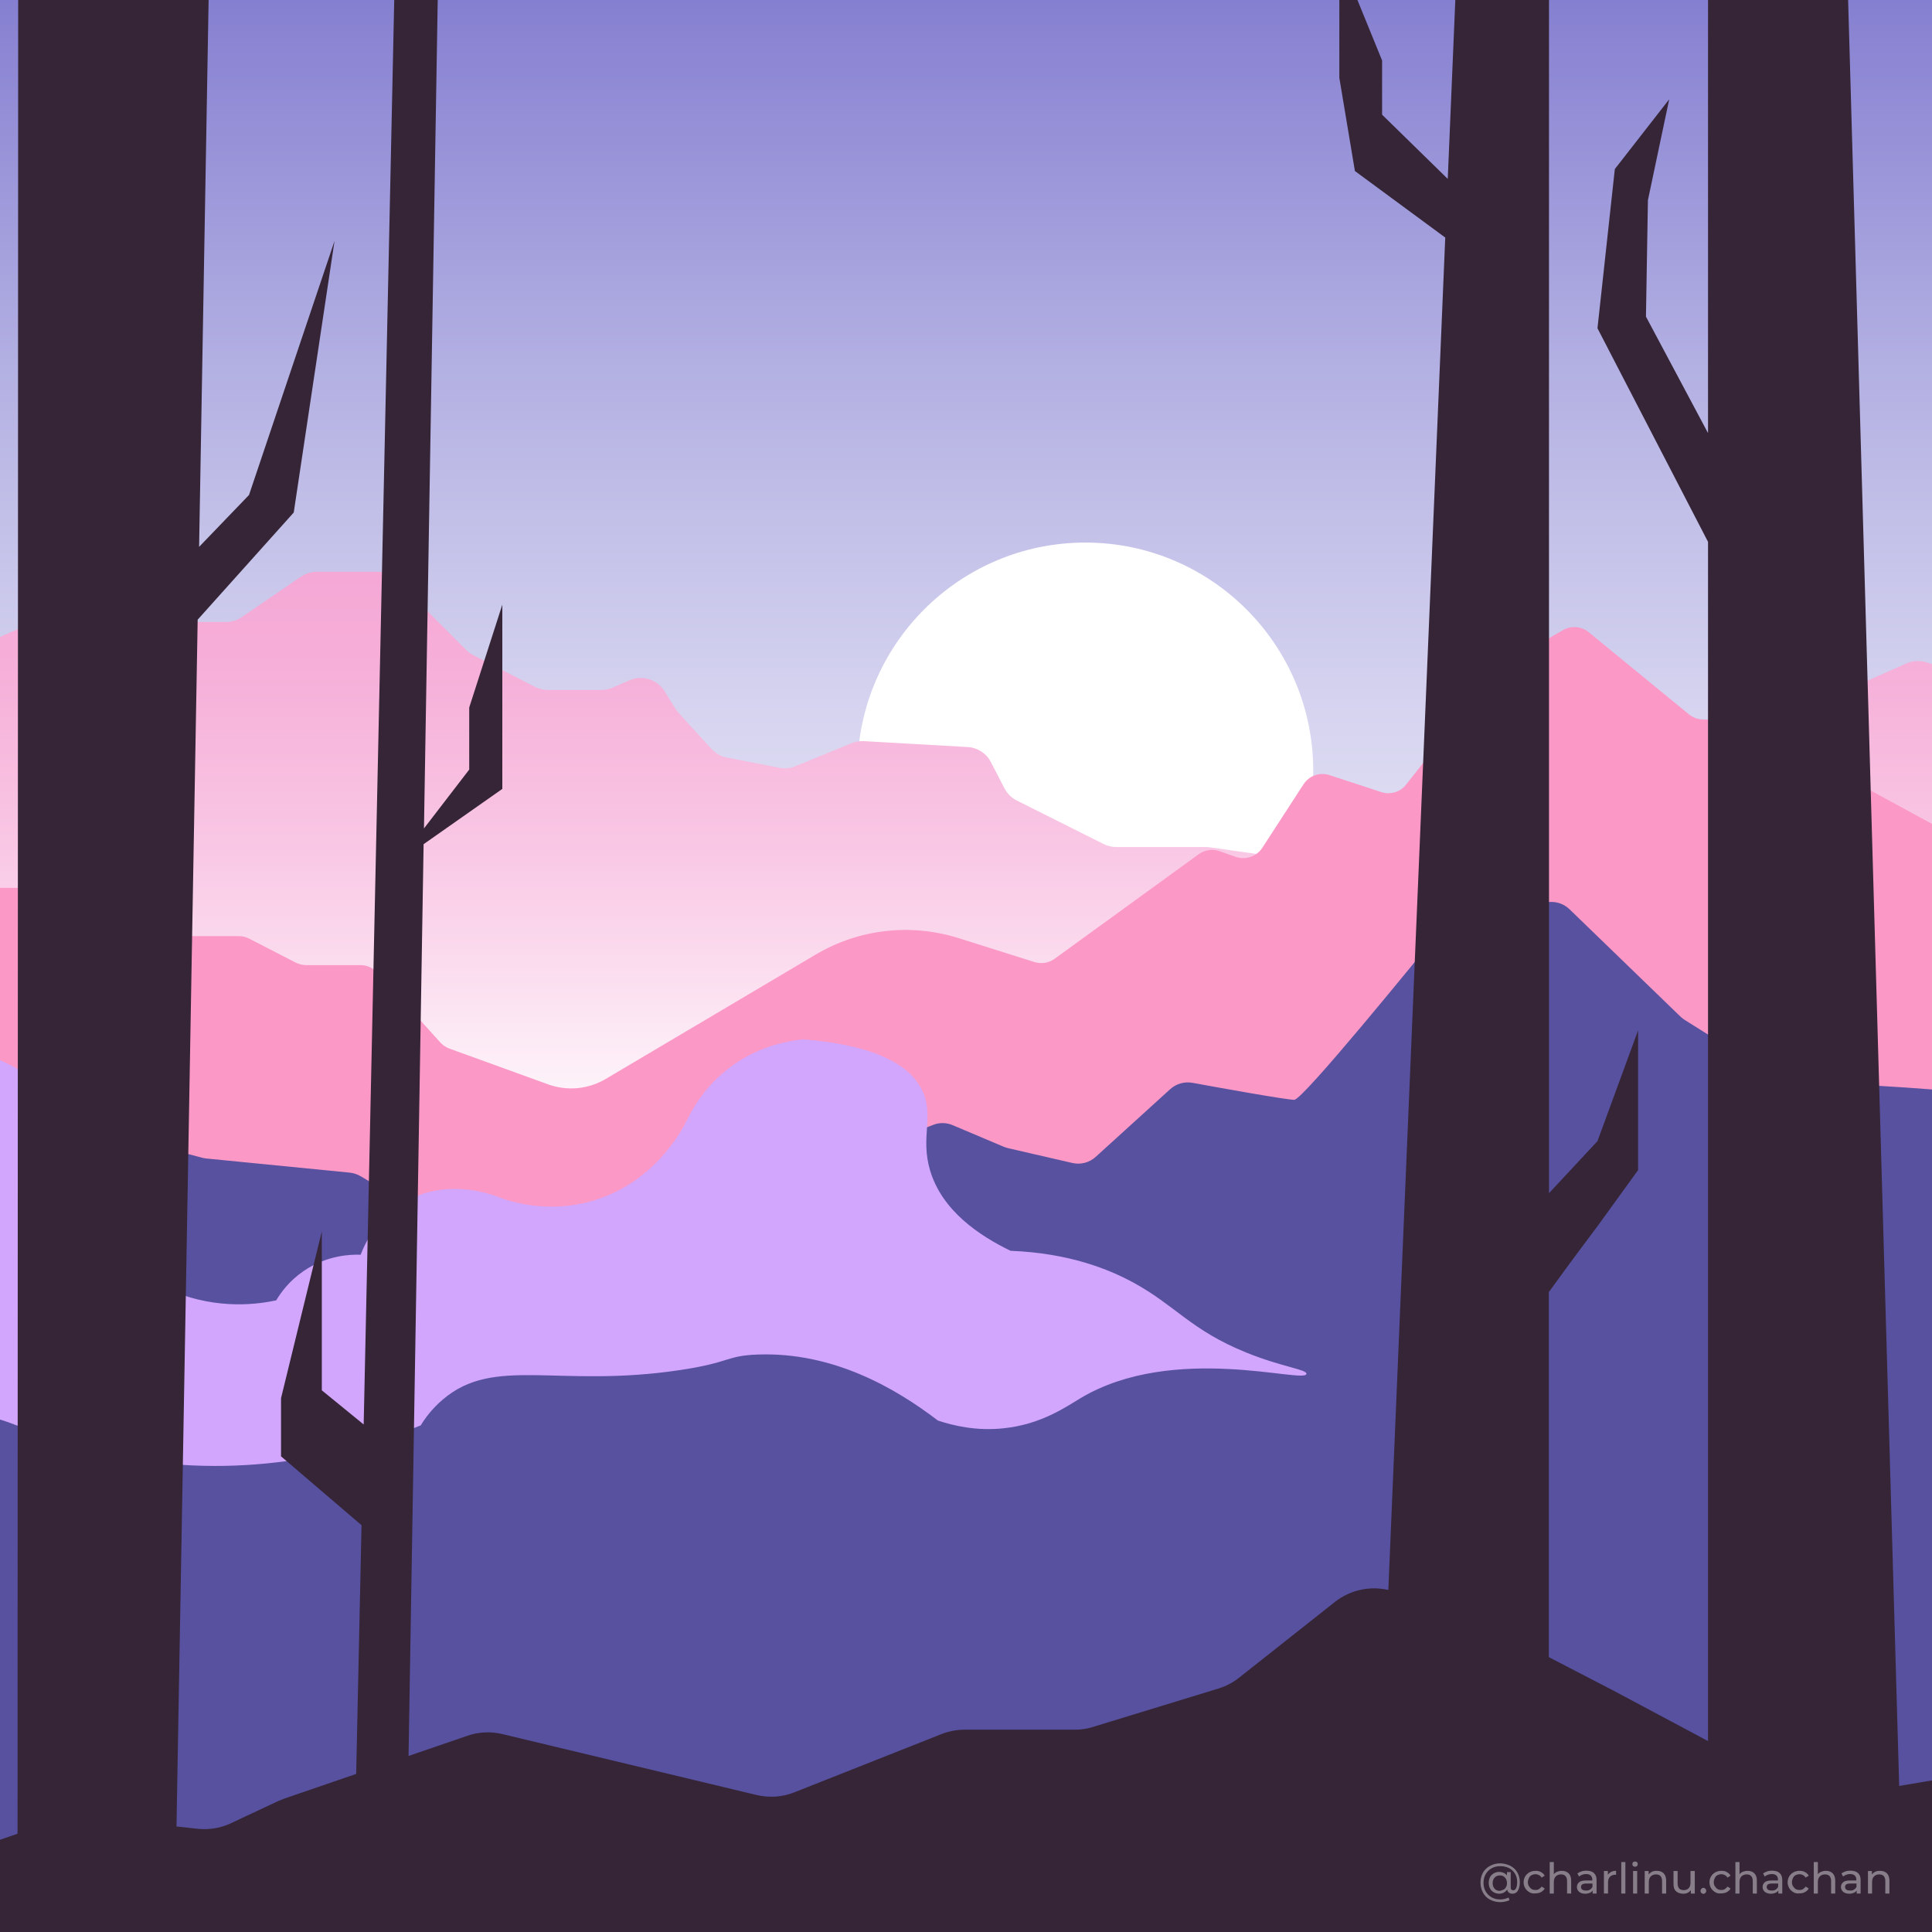
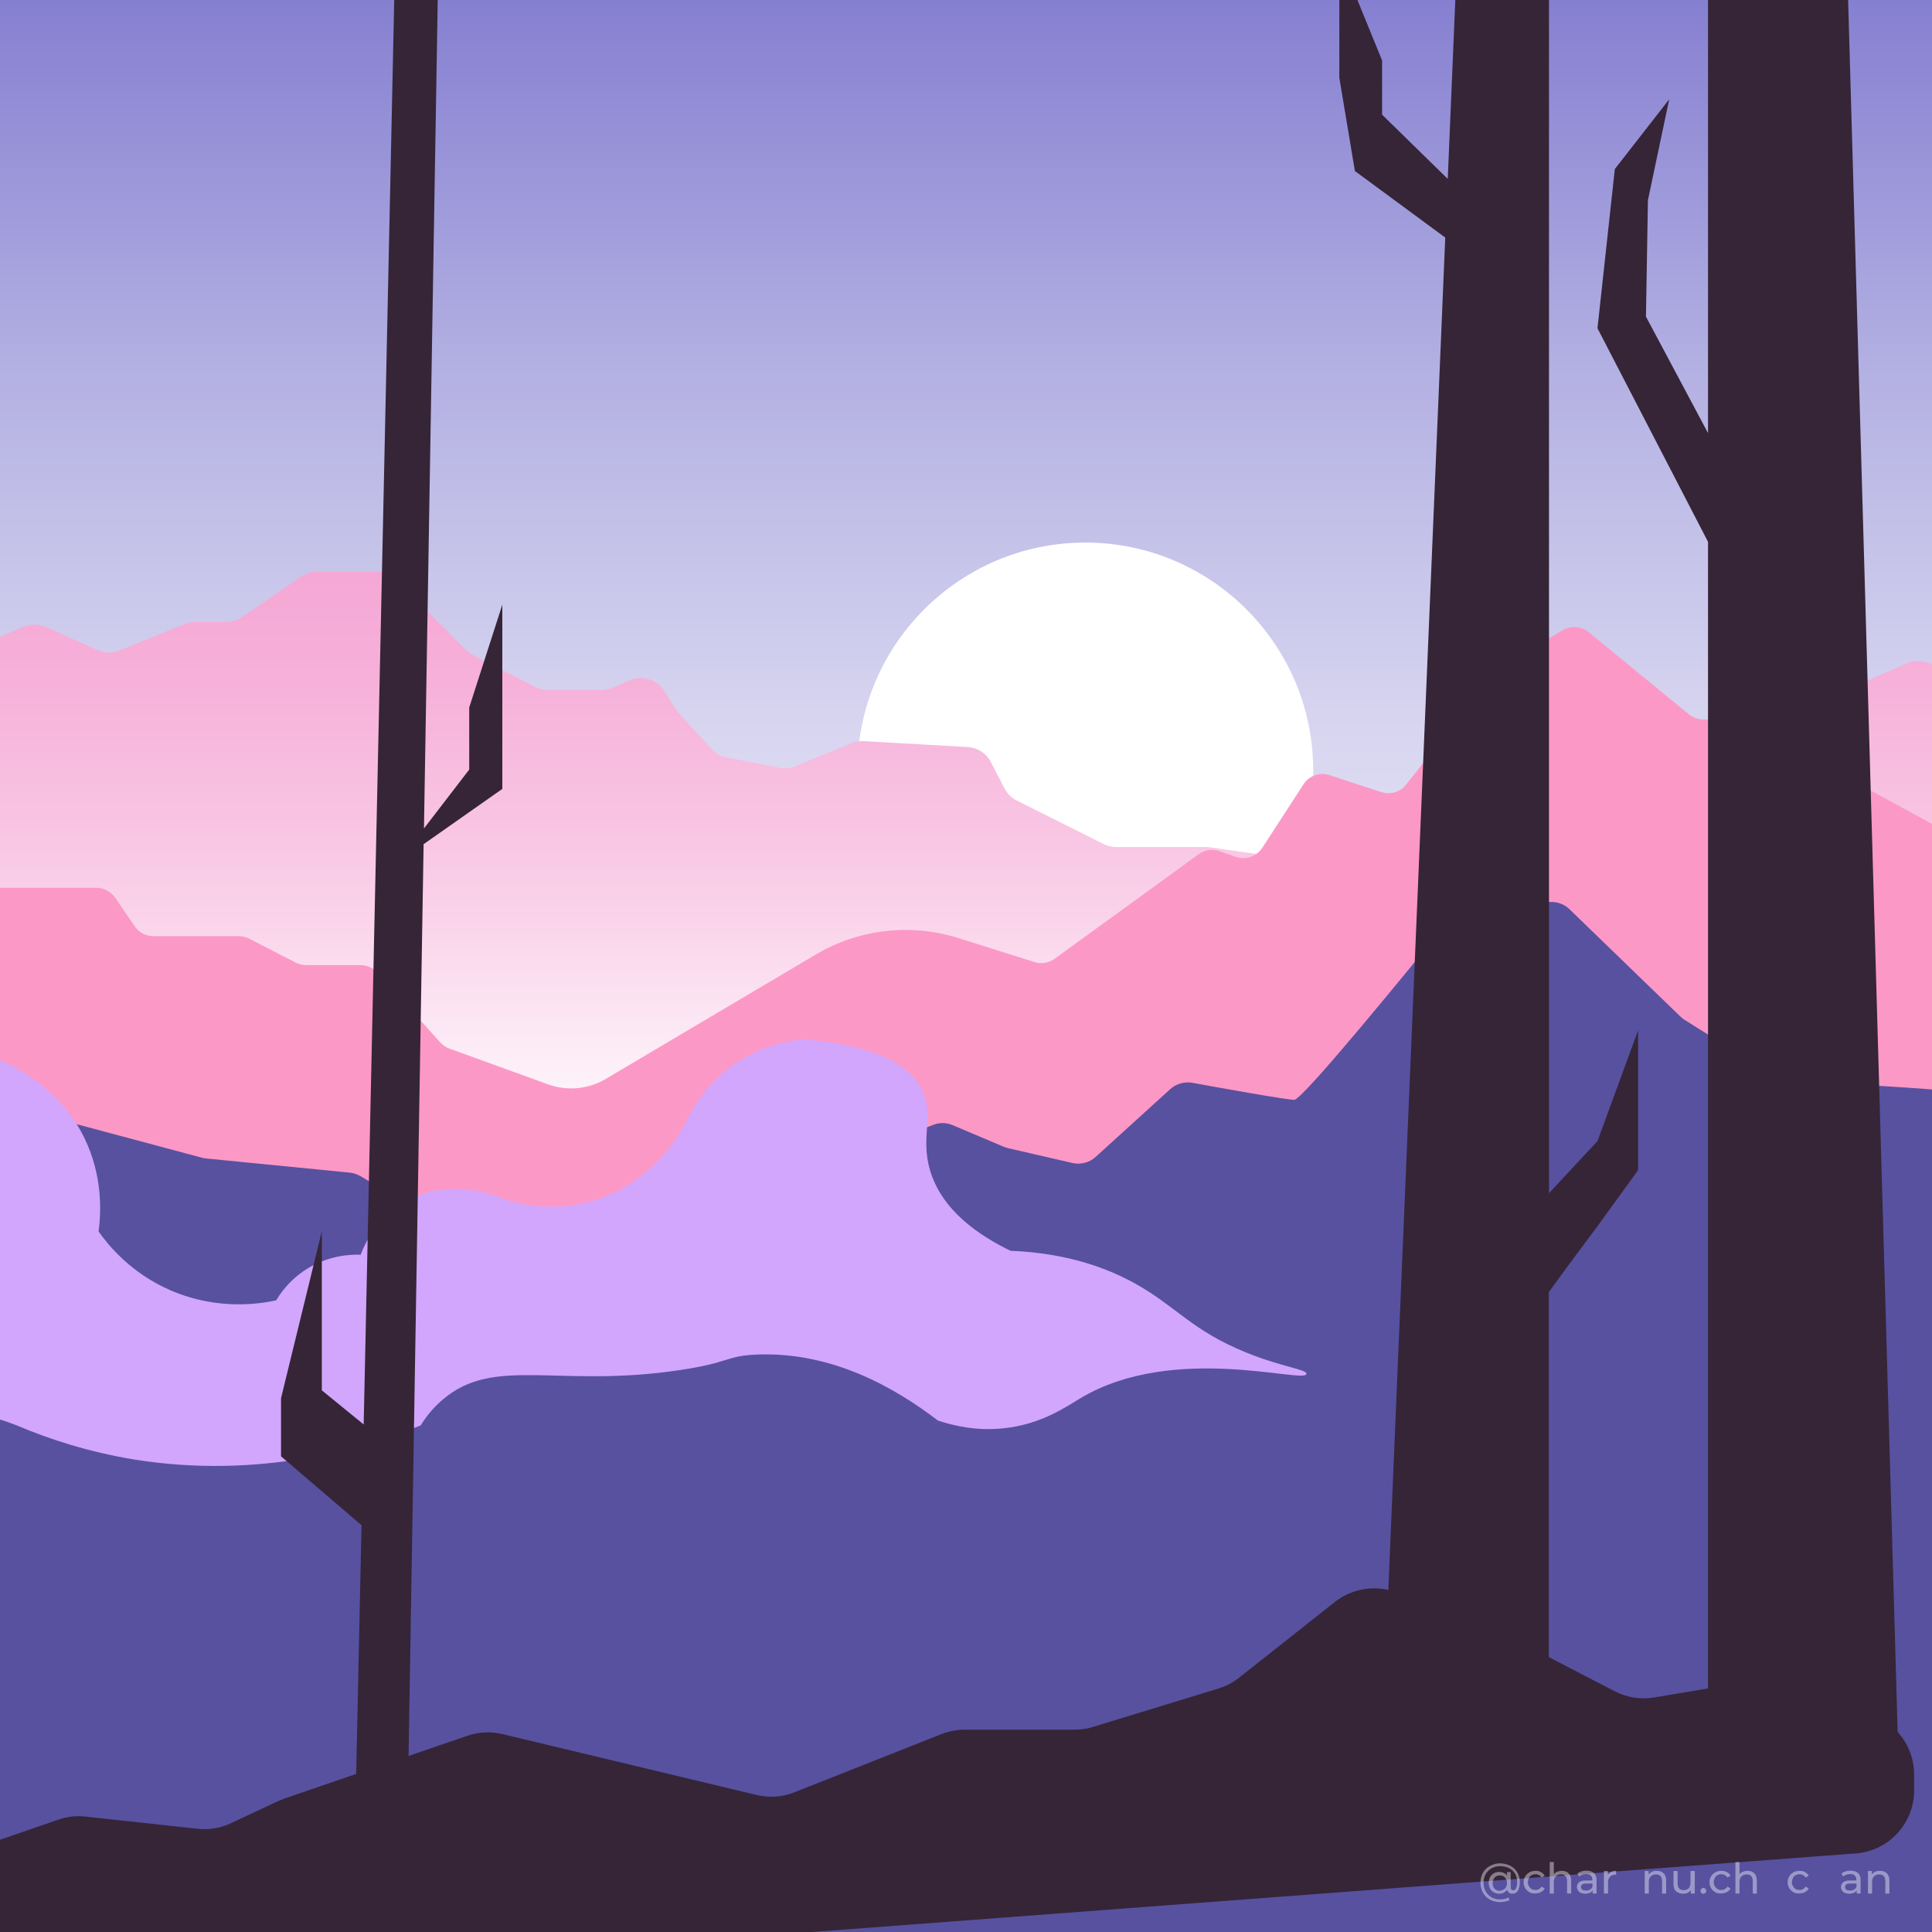
<svg xmlns="http://www.w3.org/2000/svg" xmlns:xlink="http://www.w3.org/1999/xlink" version="1.1" id="Calque_1" x="0px" y="0px" viewBox="0 0 1080 1080" style="enable-background:new 0 0 1080 1080;" xml:space="preserve">
  <rect x="0" y="0" width="1080" height="1080" fill="#333333" stroke="none" />
  <style type="text/css">
	.st0{clip-path:url(#SVGID_2_);}
	.st1{clip-path:url(#SVGID_4_);fill:url(#SVGID_5_);}
	.st2{clip-path:url(#SVGID_7_);fill:#FFFFFF;}
	.st3{clip-path:url(#SVGID_9_);fill:url(#SVGID_10_);}
	.st4{clip-path:url(#SVGID_12_);fill:#FC98C6;}
	.st5{clip-path:url(#SVGID_12_);fill:#5751A0;}
	.st6{clip-path:url(#SVGID_12_);fill:#D2A6FC;}
	.st7{clip-path:url(#SVGID_12_);fill:#352537;}
	.st8{opacity:0.41;}
	.st9{fill:#FFFFFF;}
</style>
  <g>
    <g>
      <defs>
        <rect id="SVGID_1_" x="-2.8" y="-2" width="1084.5" height="1084.5" />
      </defs>
      <clipPath id="SVGID_2_">
        <use xlink:href="#SVGID_1_" style="overflow:visible;" />
      </clipPath>
      <g class="st0">
        <defs>
          <rect id="SVGID_3_" x="-2.8" y="-2" width="1084" height="1084" />
        </defs>
        <clipPath id="SVGID_4_">
          <use xlink:href="#SVGID_3_" style="overflow:visible;" />
        </clipPath>
        <linearGradient id="SVGID_5_" gradientUnits="userSpaceOnUse" x1="-419.002" y1="1080.541" x2="-417.918" y2="1080.541" gradientTransform="matrix(0 -1000 -1000 0 1081080.5 -417919.5)">
          <stop offset="0" style="stop-color:#FFFFFF" />
          <stop offset="0.211" style="stop-color:#FFFFFF" />
          <stop offset="0.33" style="stop-color:#FAFAFD" />
          <stop offset="0.474" style="stop-color:#ECEBF8" />
          <stop offset="0.63" style="stop-color:#D5D3EF" />
          <stop offset="0.796" style="stop-color:#B4B1E3" />
          <stop offset="0.967" style="stop-color:#8B85D3" />
          <stop offset="1" style="stop-color:#827CD0" />
        </linearGradient>
        <rect x="-2.8" y="-2" class="st1" width="1084" height="1084" />
      </g>
      <g class="st0">
        <defs>
          <rect id="SVGID_6_" x="-2.8" y="-2" width="1084.5" height="1084.5" />
        </defs>
        <clipPath id="SVGID_7_">
          <use xlink:href="#SVGID_6_" style="overflow:visible;" />
        </clipPath>
        <path class="st2" d="M734.1,430.7c0,70.4-57.1,127.4-127.4,127.4s-127.4-57.1-127.4-127.4s57.1-127.4,127.4-127.4     S734.1,360.4,734.1,430.7" />
      </g>
      <g class="st0">
        <defs>
          <path id="SVGID_8_" d="M177.2,319.6c-3.2,0-6.2,1-8.9,2.7L135.1,345c-2.6,1.8-5.7,2.7-8.9,2.7h-17c-2,0-4,0.4-5.9,1.1      l-36.5,14.8c-4,1.6-8.4,1.5-12.3-0.2l-28.8-12.9c-4-1.8-8.6-1.8-12.7-0.1l-15.9,6.9v287.4h1084.5V371.8l-4.5-1.5      c-3.7-1.2-7.8-1-11.3,0.5l-68.5,30.4c-2.6,1.2-4.9,3-6.5,5.4l-36.4,52.8c-2.8,4.1-7.4,6.6-12.3,6.8l-104.5,4c-1,0-2,0.2-3,0.4      l-65.1,15.2c-1.9,0.4-3.9,0.5-5.8,0.3l-87.1-12.4c-0.7-0.1-1.5-0.2-2.2-0.2h-50.5c-2.4,0-4.8-0.6-7-1.7l-48.5-24.3      c-3-1.5-5.4-3.9-6.9-6.8l-7.6-14.7c-2.5-4.9-7.5-8.1-13-8.4l-58-3.3c-2.3-0.1-4.7,0.3-6.8,1.1l-31.4,12.9      c-2.8,1.2-5.9,1.5-8.9,0.9l-29.4-5.7c-3.3-0.6-6.3-2.3-8.6-4.8l-18.3-20c-0.7-0.7-1.2-1.5-1.8-2.3l-6.2-10      c-4.1-6.6-12.4-9.2-19.6-6.1l-9.5,4.1c-2,0.9-4.1,1.3-6.3,1.3h-29.8c-2.5,0-4.9-0.6-7.2-1.7l-34.6-17.8      c-1.4-0.7-2.8-1.7-3.9-2.9l-39.2-39.2c-2.9-2.9-6.9-4.6-11.1-4.6H177.2z" />
        </defs>
        <clipPath id="SVGID_9_">
          <use xlink:href="#SVGID_8_" style="overflow:visible;" />
        </clipPath>
        <linearGradient id="SVGID_10_" gradientUnits="userSpaceOnUse" x1="-418.891" y1="1079.381" x2="-417.807" y2="1079.381" gradientTransform="matrix(0 -300 -300 0 324353.656 -125022.5)">
          <stop offset="0" style="stop-color:#FFFFFF" />
          <stop offset="0.131" style="stop-color:#FDF0F8" />
          <stop offset="0.511" style="stop-color:#F9C8E5" />
          <stop offset="0.814" style="stop-color:#F6B0D9" />
          <stop offset="1" style="stop-color:#F5A7D5" />
          <stop offset="1" style="stop-color:#F5A7D5" />
        </linearGradient>
        <rect x="-2.8" y="319.6" class="st3" width="1084.5" height="325.4" />
      </g>
      <g class="st0">
        <defs>
          <rect id="SVGID_11_" x="-2.8" y="-2" width="1084.5" height="1084.5" />
        </defs>
        <clipPath id="SVGID_12_">
          <use xlink:href="#SVGID_11_" style="overflow:visible;" />
        </clipPath>
        <path class="st4" d="M-25.5,496.3h79.4c4.2,0,8.1,2.1,10.5,5.5l10.9,16c2.4,3.5,6.3,5.5,10.5,5.5h47.7c2,0,4,0.5,5.8,1.4l26,13.4     c1.8,0.9,3.8,1.4,5.8,1.4h30.4c3.6,0,7,1.5,9.4,4.2l35.3,39.1c1.4,1.5,3.1,2.7,5.1,3.4l55.2,20c10.6,3.8,22.3,2.7,32-3L456,533.6     c24.1-14.3,53.1-17.6,79.8-9.2l42.5,13.4c3.8,1.2,8,0.5,11.2-1.8l80.6-58.5c3.4-2.4,7.7-3.1,11.6-1.7l9.1,3.2     c5.5,1.9,11.6-0.2,14.8-5l23.1-35.6c3.1-4.8,9.1-6.9,14.5-5.1l29,9.5c5,1.6,10.6,0,13.8-4.2l50.5-63.9c1-1.3,2.2-2.3,3.6-3.1     l33.7-19.4c4.6-2.6,10.3-2.1,14.3,1.2l56,45.9c2.2,1.8,4.9,2.8,7.7,2.9l36.7,0.9c2.9,0.1,5.7,1.2,8,3.1l27,23.3     c0.7,0.6,1.4,1.1,2.2,1.5l70.7,38.5c1.2,0.7,2.6,1.1,4,1.4l46.9,7.7c6.1,1,10.6,6.3,10.6,12.5v216.3c0,7-5.7,12.6-12.6,12.6     H-43.7c-7.4,0-13.3-6.4-12.6-13.8l18.3-198.1C-37.5,501.3-32,496.3-25.5,496.3" />
        <path class="st5" d="M37.9,627.1l75.1,20.1c0.8,0.2,1.5,0.3,2.3,0.4l80.1,7.9c2,0.2,4,0.8,5.8,1.8c6.7,3.8,23.5,13.9,28.7,23.4     c3.7,6.7,12.5,24.1,19.5,38c4.7,9.3,17.3,10.8,24.1,3l0.7-0.8c0.7-0.8,1.5-1.5,2.3-2.1l25.7-19.1c2.4-1.8,5.3-2.8,8.3-2.9     l57.2-1.8c4.2-0.1,8.1-2,10.7-5.2l15.1-17.9c2.3-2.7,5.4-4.5,8.9-5l40.5-6.4c1.2-0.2,2.4-0.5,3.6-1l33-14.4l42.2-16.3     c3.5-1.4,7.5-1.3,10.9,0.2l28.4,12c0.8,0.3,1.6,0.6,2.4,0.8l36,8.3c4.7,1.1,9.6-0.2,13.1-3.4l41.6-37.8c3.4-3.1,8-4.4,12.5-3.6     c15.8,2.9,52.6,9.5,56.9,9.5c4.8,0,67.8-77.5,83.3-96.6c2.2-2.7,5.4-4.6,8.8-5.2l49.1-8.6c4.6-0.8,9.3,0.6,12.7,3.9l61.9,59.9     c0.7,0.7,1.5,1.3,2.4,1.9l50.8,31.9c2.1,1.3,4.5,2.1,7,2.2c17.2,0.9,87,4.4,92.7,6.3c5.1,1.7,21.4,21.9,28.3,30.7     c2,2.6,3.1,5.8,3.1,9V1076c0,8.1-6.5,14.6-14.6,14.6H-43c-8.1,0-14.6-6.5-14.6-14.6V644.8c0-7.8,6.1-14.2,13.9-14.6l77.1-3.6     C34.9,626.5,36.4,626.7,37.9,627.1" />
        <path class="st6" d="M235.2,796.8c2.3-3.8,6.3-9.4,12.5-14.6c28.8-24.4,64.3-6.1,132.3-16.3c28.7-4.3,25.6-8,43.4-8.7     c42.4-1.6,77.5,19,100.9,36.9c8.5,2.8,21.5,6,36.9,4.3c21-2.2,34.9-12.1,42.8-16.8c52.2-31.2,125.7-7.8,126.3-13.6     c0.3-2.5-13.6-3.8-33.6-11.9c-30.9-12.5-39.5-26.2-62.9-39c-14.1-7.7-36.2-16.6-68.9-17.9c-17.3-8.4-38.3-22.3-45-45     c-5.5-18.6,2.4-30.2-4.3-44.5c-5.7-11.9-21.4-25.1-66.7-28.7c-7.8,0.8-27.3,3.7-45,19c-10.9,9.4-16.9,19.9-20.1,26.6     c-2.6,5.2-18.4,35.3-53.7,45c-22.5,6.2-41.5,1-49.3-1.6c-2.7-1.2-30.5-13-55.9,2.7c-15.1,9.3-21.3,23.4-23.3,28.7     c-5.1-0.2-18.8,0.1-32,9.2c-8,5.5-12.7,12.1-15.2,16.3c-8.4,1.8-32.1,5.9-58.6-5.4c-22.9-9.8-35.6-25.9-40.7-33.1     c1.3-9.7,2.7-30.7-8.1-52.6c-14.7-29.8-42.2-41.3-53.7-46.1c-60.1-25.1-121.5,11-130.1,16.3l-32.5,70.5     c11.7,53.7,23.5,107.4,35.2,161.1c6-8,31-39.4,75.9-47.7c31.5-5.8,56.9,2.7,67.8,7c17.9,7.6,39.9,14.8,65.6,19     C146,827.2,204.4,809.2,235.2,796.8" />
-         <path class="st7" d="M159,1005.4l102.3-35.1c6.3-2.2,13.2-2.5,19.7-0.9l141.9,34c7.1,1.7,14.5,1.2,21.2-1.5l82.1-32.5     c4.1-1.6,8.5-2.5,13-2.5h61.7c3.5,0,7-0.5,10.3-1.6l69.9-21.4c4.2-1.3,8.1-3.3,11.6-6.1l53.5-42.3c8.8-6.9,20.3-9.3,31.1-6.4     l31.2,8.5c2.4,0.7,4.8,1.6,7,2.7l86.7,44.9l103.3,55.1c6.9,3.7,14.8,5,22.5,3.7l79.1-13.3c10.4-1.7,21,1.2,28.9,8.1l25.1,21.6     c7.8,6.7,12.2,16.5,12.2,26.7v8.9c0,19.2-15.4,34.9-34.6,35.3L-4.2,1114.5c-25.3,0.5-42.9-25-33.5-48.5l5.5-13.6     c3.8-9.5,11.6-16.9,21.3-20.2l43.5-15c4.9-1.7,10.1-2.3,15.3-1.7l62.6,6.8c6.4,0.7,13-0.4,18.8-3.2l26.2-12.3     C156.5,1006.4,157.7,1005.9,159,1005.4" />
+         <path class="st7" d="M159,1005.4l102.3-35.1c6.3-2.2,13.2-2.5,19.7-0.9l141.9,34c7.1,1.7,14.5,1.2,21.2-1.5l82.1-32.5     c4.1-1.6,8.5-2.5,13-2.5h61.7c3.5,0,7-0.5,10.3-1.6l69.9-21.4c4.2-1.3,8.1-3.3,11.6-6.1l53.5-42.3c8.8-6.9,20.3-9.3,31.1-6.4     l31.2,8.5c2.4,0.7,4.8,1.6,7,2.7l86.7,44.9c6.9,3.7,14.8,5,22.5,3.7l79.1-13.3c10.4-1.7,21,1.2,28.9,8.1l25.1,21.6     c7.8,6.7,12.2,16.5,12.2,26.7v8.9c0,19.2-15.4,34.9-34.6,35.3L-4.2,1114.5c-25.3,0.5-42.9-25-33.5-48.5l5.5-13.6     c3.8-9.5,11.6-16.9,21.3-20.2l43.5-15c4.9-1.7,10.1-2.3,15.3-1.7l62.6,6.8c6.4,0.7,13-0.4,18.8-3.2l26.2-12.3     C156.5,1006.4,157.7,1005.9,159,1005.4" />
        <polygon class="st7" points="1062.2,1017.5 1030.7,-84.4 954.8,-63.8 954.8,242.1 920.1,177 921.2,111.9 933.1,55.5 902.7,94.5      893,183.5 954.8,302.9 954.8,1017.5    " />
-         <polygon class="st7" points="187,134.7 139.2,276.7 111.3,305.7 118.6,-113.7 10.2,-113.7 9.8,1058.7 98,1058.7 110.5,346.4      164.2,286.5    " />
        <path class="st7" d="M893,637.9L865.9,667v-831.7l-51,132.3L809.3,100l-36.7-35.9V33.8l-23.9-58.6v68.3l8.7,52.1l50.5,37.2     l-35.4,841.2h93.3V722.3c12-16.7,27.1-36.7,27.1-36.7l22.8-31.5v-78.1L893,637.9z" />
        <polygon class="st7" points="262.3,395.5 262.3,430.2 237,463.1 246.1,-85 222.2,-85 203.3,796.3 179.9,777.2 179.9,688.3      157.1,781.6 157.1,814.1 202.1,852.6 198.3,1028.9 227.6,1028.9 236.8,471.9 280.8,441 280.8,374.6 280.8,338    " />
      </g>
    </g>
  </g>
  <g class="st8">
    <path class="st9" d="M844.3,1043c1.7,0.9,3,2.1,3.9,3.7c0.9,1.6,1.4,3.4,1.4,5.4c0,2-0.4,3.6-1.1,4.8c-0.7,1.2-1.8,1.7-3.1,1.7   c-0.8,0-1.4-0.2-1.9-0.6c-0.5-0.4-0.8-0.9-1-1.7c-0.5,0.7-1.1,1.3-1.9,1.7c-0.8,0.4-1.6,0.6-2.6,0.6c-1.1,0-2.1-0.3-3-0.8   c-0.9-0.5-1.6-1.2-2.1-2.2c-0.5-0.9-0.7-2-0.7-3.1c0-1.2,0.3-2.2,0.7-3.1s1.2-1.6,2.1-2.2c0.9-0.5,1.9-0.8,3-0.8   c0.9,0,1.7,0.2,2.5,0.5c0.7,0.3,1.4,0.8,1.9,1.5v-1.9h2.1v8.5c0,0.6,0.1,1,0.4,1.3c0.3,0.3,0.6,0.4,1,0.4c0.7,0,1.2-0.4,1.6-1.2   s0.6-2,0.6-3.5c0-1.8-0.4-3.3-1.2-4.6c-0.8-1.3-1.9-2.4-3.3-3.1s-3.1-1.1-4.9-1.1c-1.9,0-3.5,0.4-4.9,1.2c-1.4,0.8-2.5,1.9-3.3,3.3   c-0.8,1.4-1.2,3-1.2,4.8c0,1.8,0.4,3.4,1.2,4.8c0.8,1.4,1.9,2.5,3.3,3.3c1.4,0.8,3,1.2,4.9,1.2c0.8,0,1.6-0.1,2.4-0.3   s1.5-0.4,2.2-0.8l0.5,1.5c-0.7,0.4-1.5,0.6-2.4,0.8c-0.9,0.2-1.8,0.3-2.7,0.3c-2.2,0-4.1-0.5-5.8-1.4c-1.7-0.9-3-2.2-3.9-3.9   c-0.9-1.6-1.4-3.5-1.4-5.6c0-2.1,0.5-3.9,1.4-5.6c0.9-1.6,2.3-2.9,4-3.8c1.7-0.9,3.6-1.4,5.8-1.4   C840.8,1041.7,842.7,1042.2,844.3,1043z M840.5,1056.3c0.6-0.3,1.1-0.8,1.4-1.5c0.4-0.6,0.5-1.4,0.5-2.2c0-0.9-0.2-1.6-0.5-2.2   c-0.4-0.6-0.8-1.1-1.4-1.5s-1.3-0.5-2.1-0.5c-1.2,0-2.2,0.4-2.9,1.2c-0.7,0.8-1.1,1.8-1.1,3.1s0.4,2.3,1.1,3.1s1.7,1.2,2.9,1.2   C839.2,1056.8,839.9,1056.6,840.5,1056.3z" />
    <path class="st9" d="M855,1057.8c-1-0.6-1.8-1.3-2.4-2.3c-0.6-1-0.9-2.1-0.9-3.3s0.3-2.3,0.9-3.3c0.6-1,1.4-1.7,2.4-2.3   c1-0.5,2.1-0.8,3.4-0.8c1.1,0,2.2,0.2,3,0.7c0.9,0.5,1.6,1.1,2.1,2l-1.7,1.1c-0.4-0.6-0.9-1.1-1.5-1.4c-0.6-0.3-1.2-0.5-1.9-0.5   c-0.8,0-1.6,0.2-2.2,0.5c-0.7,0.4-1.2,0.9-1.5,1.6s-0.6,1.4-0.6,2.3c0,0.9,0.2,1.7,0.6,2.3s0.9,1.2,1.5,1.6   c0.7,0.4,1.4,0.5,2.2,0.5c0.7,0,1.4-0.1,1.9-0.5s1.1-0.8,1.5-1.4l1.7,1.1c-0.5,0.9-1.2,1.5-2.1,2c-0.9,0.5-1.9,0.7-3,0.7   C857.2,1058.6,856,1058.4,855,1057.8z" />
    <path class="st9" d="M876.9,1047.2c0.9,0.9,1.4,2.3,1.4,4.1v7.2H876v-7c0-1.2-0.3-2.1-0.9-2.8c-0.6-0.6-1.4-0.9-2.5-0.9   c-1.2,0-2.2,0.4-2.9,1.1c-0.7,0.7-1.1,1.8-1.1,3.1v6.5h-2.3v-17.6h2.3v6.8c0.5-0.6,1.1-1.1,1.9-1.4c0.8-0.3,1.6-0.5,2.6-0.5   C874.7,1045.8,875.9,1046.3,876.9,1047.2z" />
    <path class="st9" d="M891.1,1047.1c0.9,0.9,1.4,2.1,1.4,3.8v7.6h-2.2v-1.7c-0.4,0.6-0.9,1-1.6,1.3c-0.7,0.3-1.5,0.5-2.5,0.5   c-1.4,0-2.5-0.3-3.4-1c-0.8-0.7-1.3-1.6-1.3-2.7c0-1.1,0.4-2,1.2-2.7s2.1-1,3.8-1h3.6v-0.5c0-1-0.3-1.7-0.9-2.3   c-0.6-0.5-1.4-0.8-2.5-0.8c-0.7,0-1.5,0.1-2.2,0.4c-0.7,0.2-1.3,0.6-1.8,1l-0.9-1.7c0.6-0.5,1.4-0.9,2.3-1.2s1.9-0.4,2.9-0.4   C888.8,1045.8,890.2,1046.2,891.1,1047.1z M888.8,1056.3c0.6-0.4,1.1-0.9,1.4-1.6v-1.8h-3.5c-1.9,0-2.9,0.6-2.9,1.9   c0,0.6,0.2,1.1,0.7,1.5c0.5,0.4,1.2,0.5,2,0.5C887.4,1056.9,888.2,1056.7,888.8,1056.3z" />
    <path class="st9" d="M900.6,1046.4c0.8-0.4,1.7-0.6,2.8-0.6v2.2c-0.1,0-0.3,0-0.5,0c-1.2,0-2.2,0.4-2.9,1.1s-1.1,1.8-1.1,3.1v6.3   h-2.3v-12.6h2.2v2.1C899.3,1047.3,899.9,1046.8,900.6,1046.4z" />
-     <path class="st9" d="M906.3,1040.9h2.3v17.6h-2.3V1040.9z" />
-     <path class="st9" d="M912.9,1043.1c-0.3-0.3-0.4-0.6-0.4-1c0-0.4,0.1-0.8,0.4-1.1c0.3-0.3,0.7-0.4,1.1-0.4c0.4,0,0.8,0.1,1.1,0.4   c0.3,0.3,0.4,0.6,0.4,1c0,0.4-0.1,0.8-0.4,1.1c-0.3,0.3-0.7,0.4-1.1,0.4C913.6,1043.5,913.2,1043.4,912.9,1043.1z M912.9,1045.9   h2.3v12.6h-2.3V1045.9z" />
    <path class="st9" d="M930,1047.2c0.9,0.9,1.4,2.3,1.4,4.1v7.2h-2.3v-7c0-1.2-0.3-2.1-0.9-2.8c-0.6-0.6-1.4-0.9-2.5-0.9   c-1.2,0-2.2,0.4-2.9,1.1c-0.7,0.7-1.1,1.8-1.1,3.1v6.5h-2.3v-12.6h2.2v1.9c0.5-0.6,1.1-1.1,1.9-1.5s1.7-0.5,2.7-0.5   C927.8,1045.8,929.1,1046.3,930,1047.2z" />
    <path class="st9" d="M947.4,1045.9v12.6h-2.2v-1.9c-0.5,0.6-1.1,1.2-1.8,1.5c-0.8,0.4-1.6,0.5-2.5,0.5c-1.7,0-3-0.5-4-1.4   c-1-0.9-1.4-2.3-1.4-4.1v-7.2h2.3v7c0,1.2,0.3,2.1,0.9,2.8c0.6,0.6,1.4,0.9,2.5,0.9c1.2,0,2.2-0.4,2.8-1.1c0.7-0.7,1-1.8,1-3.1   v-6.5H947.4z" />
    <path class="st9" d="M951.1,1058.2c-0.3-0.3-0.5-0.7-0.5-1.2c0-0.5,0.2-0.8,0.5-1.2c0.3-0.3,0.7-0.5,1.1-0.5s0.8,0.2,1.1,0.5   c0.3,0.3,0.5,0.7,0.5,1.2s-0.2,0.9-0.5,1.2c-0.3,0.3-0.7,0.5-1.1,0.5C951.8,1058.6,951.4,1058.5,951.1,1058.2z" />
    <path class="st9" d="M958.9,1057.8c-1-0.6-1.8-1.3-2.4-2.3c-0.6-1-0.9-2.1-0.9-3.3s0.3-2.3,0.9-3.3c0.6-1,1.4-1.7,2.4-2.3   c1-0.5,2.1-0.8,3.4-0.8c1.1,0,2.2,0.2,3,0.7c0.9,0.5,1.6,1.1,2.1,2l-1.7,1.1c-0.4-0.6-0.9-1.1-1.5-1.4c-0.6-0.3-1.2-0.5-1.9-0.5   c-0.8,0-1.6,0.2-2.2,0.5c-0.7,0.4-1.2,0.9-1.5,1.6s-0.6,1.4-0.6,2.3c0,0.9,0.2,1.7,0.6,2.3s0.9,1.2,1.5,1.6   c0.7,0.4,1.4,0.5,2.2,0.5c0.7,0,1.4-0.1,1.9-0.5s1.1-0.8,1.5-1.4l1.7,1.1c-0.5,0.9-1.2,1.5-2.1,2c-0.9,0.5-1.9,0.7-3,0.7   C961,1058.6,959.9,1058.4,958.9,1057.8z" />
    <path class="st9" d="M980.7,1047.2c0.9,0.9,1.4,2.3,1.4,4.1v7.2h-2.3v-7c0-1.2-0.3-2.1-0.9-2.8c-0.6-0.6-1.4-0.9-2.5-0.9   c-1.2,0-2.2,0.4-2.9,1.1c-0.7,0.7-1.1,1.8-1.1,3.1v6.5h-2.3v-17.6h2.3v6.8c0.5-0.6,1.1-1.1,1.9-1.4c0.8-0.3,1.6-0.5,2.6-0.5   C978.5,1045.8,979.8,1046.3,980.7,1047.2z" />
-     <path class="st9" d="M994.9,1047.1c0.9,0.9,1.4,2.1,1.4,3.8v7.6h-2.2v-1.7c-0.4,0.6-0.9,1-1.6,1.3c-0.7,0.3-1.5,0.5-2.5,0.5   c-1.4,0-2.5-0.3-3.4-1c-0.8-0.7-1.3-1.6-1.3-2.7c0-1.1,0.4-2,1.2-2.7s2.1-1,3.8-1h3.6v-0.5c0-1-0.3-1.7-0.9-2.3   c-0.6-0.5-1.4-0.8-2.5-0.8c-0.7,0-1.5,0.1-2.2,0.4c-0.7,0.2-1.3,0.6-1.8,1l-0.9-1.7c0.6-0.5,1.4-0.9,2.3-1.2s1.9-0.4,2.9-0.4   C992.7,1045.8,994,1046.2,994.9,1047.1z M992.6,1056.3c0.6-0.4,1.1-0.9,1.4-1.6v-1.8h-3.5c-1.9,0-2.9,0.6-2.9,1.9   c0,0.6,0.2,1.1,0.7,1.5c0.5,0.4,1.2,0.5,2,0.5C991.3,1056.9,992,1056.7,992.6,1056.3z" />
    <path class="st9" d="M1002.6,1057.8c-1-0.6-1.8-1.3-2.4-2.3c-0.6-1-0.9-2.1-0.9-3.3s0.3-2.3,0.9-3.3c0.6-1,1.4-1.7,2.4-2.3   c1-0.5,2.1-0.8,3.4-0.8c1.1,0,2.2,0.2,3,0.7c0.9,0.5,1.6,1.1,2.1,2l-1.7,1.1c-0.4-0.6-0.9-1.1-1.5-1.4c-0.6-0.3-1.2-0.5-1.9-0.5   c-0.8,0-1.6,0.2-2.2,0.5c-0.7,0.4-1.2,0.9-1.5,1.6s-0.6,1.4-0.6,2.3c0,0.9,0.2,1.7,0.6,2.3s0.9,1.2,1.5,1.6   c0.7,0.4,1.4,0.5,2.2,0.5c0.7,0,1.4-0.1,1.9-0.5s1.1-0.8,1.5-1.4l1.7,1.1c-0.5,0.9-1.2,1.5-2.1,2c-0.9,0.5-1.9,0.7-3,0.7   C1004.8,1058.6,1003.7,1058.4,1002.6,1057.8z" />
-     <path class="st9" d="M1024.5,1047.2c0.9,0.9,1.4,2.3,1.4,4.1v7.2h-2.3v-7c0-1.2-0.3-2.1-0.9-2.8c-0.6-0.6-1.4-0.9-2.5-0.9   c-1.2,0-2.2,0.4-2.9,1.1c-0.7,0.7-1.1,1.8-1.1,3.1v6.5h-2.3v-17.6h2.3v6.8c0.5-0.6,1.1-1.1,1.9-1.4c0.8-0.3,1.6-0.5,2.6-0.5   C1022.3,1045.8,1023.6,1046.3,1024.5,1047.2z" />
    <path class="st9" d="M1038.7,1047.1c0.9,0.9,1.4,2.1,1.4,3.8v7.6h-2.2v-1.7c-0.4,0.6-0.9,1-1.6,1.3c-0.7,0.3-1.5,0.5-2.5,0.5   c-1.4,0-2.5-0.3-3.4-1c-0.8-0.7-1.3-1.6-1.3-2.7c0-1.1,0.4-2,1.2-2.7s2.1-1,3.8-1h3.6v-0.5c0-1-0.3-1.7-0.9-2.3   c-0.6-0.5-1.4-0.8-2.5-0.8c-0.7,0-1.5,0.1-2.2,0.4c-0.7,0.2-1.3,0.6-1.8,1l-0.9-1.7c0.6-0.5,1.4-0.9,2.3-1.2s1.9-0.4,2.9-0.4   C1036.4,1045.8,1037.8,1046.2,1038.7,1047.1z M1036.4,1056.3c0.6-0.4,1.1-0.9,1.4-1.6v-1.8h-3.5c-1.9,0-2.9,0.6-2.9,1.9   c0,0.6,0.2,1.1,0.7,1.5c0.5,0.4,1.2,0.5,2,0.5C1035.1,1056.9,1035.8,1056.7,1036.4,1056.3z" />
    <path class="st9" d="M1054.8,1047.2c0.9,0.9,1.4,2.3,1.4,4.1v7.2h-2.3v-7c0-1.2-0.3-2.1-0.9-2.8c-0.6-0.6-1.4-0.9-2.5-0.9   c-1.2,0-2.2,0.4-2.9,1.1c-0.7,0.7-1.1,1.8-1.1,3.1v6.5h-2.3v-12.6h2.2v1.9c0.5-0.6,1.1-1.1,1.9-1.5s1.7-0.5,2.7-0.5   C1052.6,1045.8,1053.9,1046.3,1054.8,1047.2z" />
  </g>
</svg>